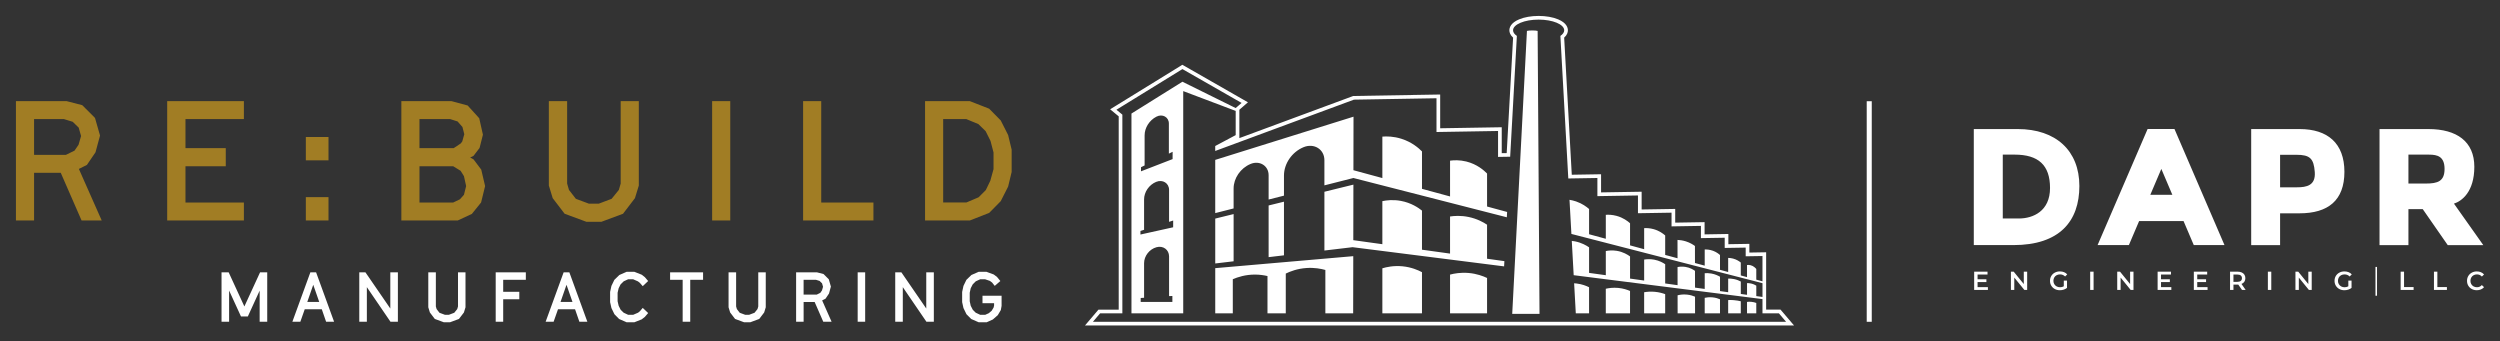
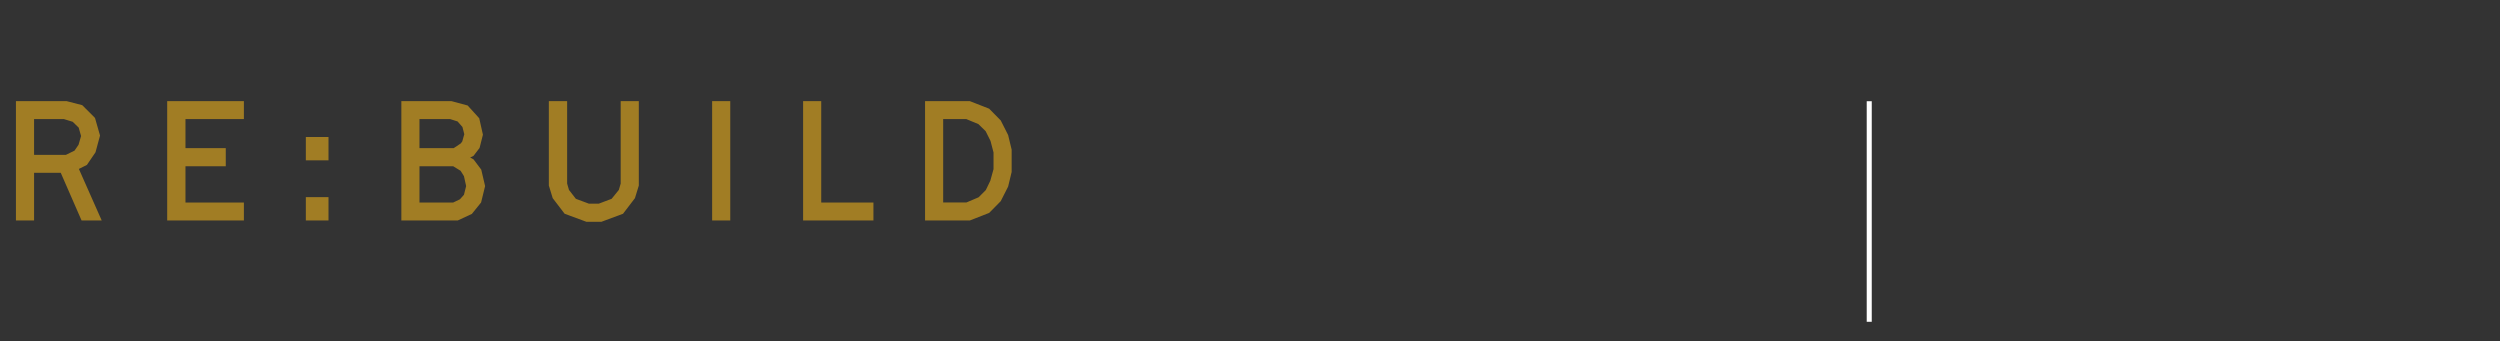
<svg xmlns="http://www.w3.org/2000/svg" id="PPT_Centered_Reverse" data-name="PPT Centered Reverse" width="313.833" height="42.858" viewBox="0 0 313.833 42.858">
  <rect x="0" y="0" width="313.833" height="42.858" fill="#333333" stroke="none" />
  <defs>
    <style>
      .cls-1 {
        fill: #a17d24;
      }

      .cls-1, .cls-2 {
        stroke-width: 0px;
      }

      .cls-2 {
        fill: #fff;
      }
    </style>
  </defs>
-   <path id="DAPR_Logo" class="cls-2" d="m249.546,36.042v.358h-1.722v-2.297h1.676v.358h-1.249v.597h1.108v.351h-1.108v.633h1.295Zm4.507-1.939v1.555l-1.266-1.555h-.351v2.296h.424v-1.554l1.266,1.554h.351v-2.296h-.423Zm5.022,1.837c-.136.08-.293.119-.472.119-.161,0-.303-.036-.429-.106-.125-.07-.224-.166-.295-.288-.071-.122-.107-.26-.107-.413,0-.158.036-.298.107-.42.071-.122.169-.217.295-.285.126-.068.27-.102.432-.102.247,0,.458.088.633.263l.268-.263c-.106-.122-.239-.215-.397-.278-.157-.064-.332-.096-.524-.096-.236,0-.449.05-.638.152-.19.101-.337.242-.445.422-.107.179-.16.381-.16.607s.053.427.16.607c.108.179.255.32.443.422.189.101.4.152.634.152.166,0,.328-.025.486-.076.157-.05.295-.122.413-.216v-.915h-.403v.715Zm3.313.459h.427v-2.296h-.427v2.296Zm5.012-2.296v1.555l-1.266-1.555h-.351v2.296h.424v-1.554l1.266,1.554h.351v-2.296h-.423Zm3.88,1.939v-.633h1.109v-.351h-1.109v-.597h1.25v-.358h-1.676v2.297h1.722v-.358h-1.296Zm4.547,0v-.633h1.108v-.351h-1.108v-.597h1.249v-.358h-1.676v2.297h1.722v-.358h-1.295Zm6.081.358l-.528-.755c.158-.06.278-.154.362-.279.084-.125.126-.274.126-.446,0-.169-.039-.314-.118-.436-.079-.123-.192-.217-.339-.282-.148-.066-.321-.099-.52-.099h-.945v2.297h.427v-.669h.518c.039,0,.069-.001.088-.004l.47.672h.459Zm-.613-1.817c.096.079.144.192.144.338,0,.146-.048.259-.144.339-.096.08-.237.12-.423.12h-.499v-.915h.499c.186,0,.327.039.423.118m3.399,1.817h.427v-2.296h-.427v2.296Zm5.078-2.296v1.555l-1.266-1.555h-.351v2.296h.424v-1.554l1.266,1.554h.351v-2.296h-.423Zm5.022,1.837c-.136.08-.293.119-.472.119-.161,0-.303-.036-.429-.106-.125-.07-.224-.166-.295-.288-.071-.122-.106-.26-.106-.413,0-.158.035-.298.106-.42.071-.122.169-.217.295-.285.126-.068.27-.102.432-.102.247,0,.458.088.633.263l.268-.263c-.106-.122-.239-.215-.397-.278-.157-.064-.332-.096-.524-.096-.236,0-.449.05-.638.152-.19.101-.338.242-.445.422-.107.179-.16.381-.16.607s.053.427.16.607c.107.179.255.32.443.422.189.101.4.152.634.152.166,0,.328-.025.486-.076.157-.05.295-.122.413-.216v-.915h-.403v.715Zm6.567.459h1.627v-.36h-1.2v-1.936h-.427v2.296Zm4.182,0h1.627v-.36h-1.2v-1.936h-.427v2.296Zm4.748-.119c.187.102.397.152.628.152.189,0,.36-.033.517-.099.156-.065.288-.161.395-.285l-.276-.263c-.166.182-.371.272-.613.272-.158,0-.298-.034-.423-.103-.125-.069-.222-.165-.292-.287-.07-.122-.105-.261-.105-.416,0-.155.035-.294.105-.416.071-.122.167-.219.292-.287.125-.069.266-.103.423-.103.242,0,.447.089.613.268l.276-.259c-.107-.125-.238-.22-.394-.285-.155-.066-.328-.099-.515-.099-.232,0-.441.051-.628.152-.187.101-.335.242-.441.422-.107.179-.161.381-.161.607s.052.427.158.607c.106.179.252.32.44.421m-11.896-2.77h-.193v3.612h.193v-3.612Zm-9.716-17.31c3.52,0,5.624,1.778,5.624,5.37s-2.05,5.207-5.643,5.207h-2.431v3.992h-3.628v-14.568h6.078m-.345,7.311c1.216,0,2.377-.217,2.249-1.923-.127-1.705-.616-2.159-2.304-2.159h-2.05v4.082h2.105m23.403,7.256h-4.463l-3.138-4.517h-1.796v4.517h-3.628v-14.567h6.15c3.537,0,5.751,1.559,5.751,4.734s-1.597,4.318-2.558,4.626l3.683,5.207Zm-7.22-7.728c1.488,0,2.358-.272,2.358-1.833s-.888-1.796-1.941-1.796h-2.594v3.628h2.177m-51.232-6.839c4.808,0,7.747,2.721,7.747,7.147s-2.486,7.42-8.291,7.42h-4.962v-14.568h5.506m.145,11.229c1.796,0,3.919-.925,3.919-3.828s-1.488-4.191-4.445-4.191h-1.487v8.018h2.014m20.678.327h-5.579l-1.283,3.011h-3.928l6.277-14.568h3.375l6.277,14.568h-3.855l-1.283-3.011Zm-1.406-3.302l-1.383-3.248-1.383,3.248h2.767Z" />
  <g>
-     <path id="Building_Horizontal_Reverse" class="cls-2" d="m186.675,25.924l2.518.684-.037.668-19.259-4.931-3.641.925v-3.163c0-1.368-1.303-2.177-2.623-1.628-1.449.602-2.453,2.061-2.453,3.563v2.518l-1.927.489v-3.055c0-1.186-1.128-1.886-2.27-1.411-1.255.522-2.125,1.786-2.125,3.087v2.496l-2.306.586v-6.681l17.359-5.423-.012,6.719,3.633.987v-5.205c.541-.042,1.406-.041,2.399.275,1.311.417,2.164,1.167,2.575,1.585v4.696l3.524.957v-4.494c.473-.063,1.201-.101,2.044.109,1.357.339,2.226,1.12,2.602,1.506v4.141Zm5.006-22.044c-.019.368-1.847,35.517-1.847,35.517h3.426l-.236-35.517c-.267-.077-1.073-.078-1.344,0Zm5.924,31.681l.209,3.771h1.666v-3.274c-.343-.171-.875-.386-1.557-.469-.109-.013-.215-.022-.319-.028Zm-10.93-7.353c-.46-.308-1.249-.75-2.323-.971-.974-.201-1.797-.14-2.323-.061v4.658l-3.524-.489v-4.908c-.436-.349-1.337-.975-2.644-1.218-.993-.185-1.823-.077-2.33.031v5.405l-3.648-.506.013-6.972-3.64.895v7.378l3.538-.42,19.02,2.409.036-.658-2.176-.302v-4.271Zm14.905,8.041v3.082h3.043v-2.806c-.336-.146-.843-.321-1.481-.382-.657-.062-1.202.022-1.562.105Zm-19.551-1.779v4.862h4.646v-4.438c-.492-.233-1.294-.54-2.323-.627-.993-.085-1.805.066-2.323.204Zm-27.17-7.597l-2.306.567v5.635l2.306-.274v-5.928Zm-2.306,12.459h2.204v-4.281c.607-.263,1.584-.588,2.807-.583.6.004,1.124.086,1.547.186v4.678h2.296v-4.99c.534-.262,1.435-.621,2.608-.699,1.004-.067,1.827.096,2.362.245v5.444h3.49l.013-7.175-17.327,1.504v5.67Zm6.701-13.539v6.487l1.927-.229v-6.732l-1.927.474Zm14.278,7.887v5.652h4.974v-5.165c-.483-.256-1.323-.626-2.436-.737-1.114-.109-2.013.092-2.538.25Zm38.241,3.301c-.502-.051-.916.02-1.18.089l.004,2.262h2.189c-.001-.695-.003-1.391-.004-2.087-.233-.101-.577-.221-1.009-.264Zm13.442,3.877h-89.014l.648-.761.905-1.064.138-.163h2.543V14.607l-.576-.476-.498-.411.549-.339,8.258-5.088.021-.013.235-.149.241.138,7.429,4.249.566.324-.493.427-.585.506v3.563l14.224-5.262.074-.027.079-.001,10.362-.176.47-.008v4.238l7.258-.121.47-.008v3.255l.622-.01.804-14.495c-.38-.334-.467-.676-.467-.92,0-.322.159-.93,1.224-1.375.662-.277,1.531-.429,2.449-.429.917,0,1.786.152,2.448.429,1.065.446,1.224,1.053,1.224,1.375,0,.244-.087.586-.467.92l.955,17.212,3.207-.054.47-.008v2.278l4.623-.077.47-.008v2.23l3.745-.062.47-.008v1.721l3.218-.054.47-.008v1.536l2.516-.042.47-.008v1.283l2.165-.036.47-.008v1.093l1.637-.028.47-.008v7.2s1.596,0,1.596,0h.213l.138.163.906,1.064.649.762Zm-1.001-.462l-.906-1.064h-2.058v-1.785l-23.701-3.002-.002-.044-.236-4.261c.131.014.265.032.405.06.83.165,1.43.517,1.766.749v3.208l2.1.291v-3.032c.313-.065.789-.12,1.353-.032.818.128,1.396.491,1.69.707v2.78l1.771.246v-2.632c.289-.05.739-.089,1.271.012.642.123,1.109.394,1.369.573v2.413l1.555.216-.004-2.274c.227-.046.571-.085.977-.023.583.09.998.344,1.213.498l.004,2.103,1.217.169v-1.976c.221-.018.51-.018.838.042.478.086.846.263,1.082.401v1.8l1.025.142v-1.71c.198-.007.455.003.746.063.357.075.641.201.839.307v1.559l.781.108v-1.468c.139-.004.313.005.507.05.283.063.505.175.657.268v1.311l.777.108v-1.728l-23.988-6.183-.238-4.284c.256.04.535.105.83.206.78.27,1.321.678,1.627.947v3.168l2.1.571v-3.009c.332-.023.808-.015,1.353.134.831.225,1.398.661,1.69.924v2.778l1.771.481v-2.644c.293-.016.718-.005,1.202.131.7.198,1.182.561,1.438.788v2.443l1.55.421-.004-2.304c.274.011.641.053,1.052.183.509.162.889.397,1.137.579.001.712.003,1.425.004,2.136l1.222.332v-2.027c.227-.009.61.001,1.047.163.417.154.707.379.873.53v1.855l1.025.279v-1.771c.169.001.376.022.607.081.457.12.785.343.978.499v1.621l.781.212v-1.521c.112-.015.267-.02.444.023.387.096.627.361.72.477v1.337l.777.211v-3.177s-2.107.035-2.107.035v-1.093l-2.634.044h-0v-1.283l-2.986.05v-1.536l-3.688.062v-1.721l-4.215.07v-2.23l-5.093.085v-2.278l-3.652.061-.993-17.898c.302-.205.48-.445.48-.703,0-.741-1.438-1.342-3.211-1.342-1.774,0-3.211.602-3.211,1.342,0,.258.177.498.479.703l-.841,15.166-1.521.025v-3.255l-7.728.129v-4.238l-10.362.176-17.415,6.442v-.623l2.569-1.368v-3.037l-6.586-2.488v27.895h-6.497V14.254l6.398-3.994,6.685,3.305.744-.644-7.429-4.249-.024.015-8.26,5.089.744.614v24.942h-2.791l-.905,1.064h87.013Zm-77.457-3.226v-4.981c0-.84-.741-1.385-1.574-1.156-.894.244-1.563,1.102-1.563,2.005v4.341l-.425.027v.499h3.977v-.749l-.415.014Zm.512-8.638l.004-.849-.516.164v-4.01c0-.846-.805-1.346-1.621-1.006-.896.372-1.516,1.274-1.516,2.203v3.813l-.454.145-.003.449,4.106-.909Zm-.537-9.248v-3.779c0-.807-.807-1.252-1.562-.861-.893.461-1.484,1.399-1.484,2.353v3.772l-.45.219-.004.519,3.967-1.535.004-.917-.471.23Zm72.576,18.616v1.431h1.164v-1.3c-.166-.062-.389-.126-.657-.147-.194-.015-.367-.004-.507.016Zm-2.366-.235v1.666h1.585v-1.513c-.259-.062-.565-.117-.908-.143-.247-.018-.473-.019-.677-.009Zm-2.945-.277v1.942h1.92v-1.76c-.213-.093-.536-.205-.943-.243-.409-.039-.749.009-.977.061Zm-7.602-.702v2.644h2.64v-2.404c-.318-.119-.761-.247-1.299-.295-.544-.05-1.006-.004-1.341.055Z" />
    <path id="ReBuild_Horizontal" class="cls-1" d="m2,12.695h6.363s1.959.506,1.959.506l1.602,1.602.632,2.212-.569,2.106-1.075,1.58-1.011.506,2.866,6.468h-2.529s-2.613-5.984-2.613-5.984h-3.349v5.984s-2.276,0-2.276,0v-14.98Zm6.279,6.742l1.075-.527.506-.737.316-1.095-.295-1.054-.758-.737-1.096-.337h-3.75v4.487h4.003Zm12.709,8.238h9.628v-2.254h-7.332s0-4.55,0-4.55h5.057v-2.276h-5.057s0-3.645,0-3.645h7.332v-2.254h-9.628v14.979Zm17.404-0h2.845v-2.928h-2.845v2.928Zm11.991-14.979h6.299s2.023.547,2.023.547l1.454,1.602.464,2.064-.422,1.665-.758.991-.421.21.421.232.97,1.286.484,2.065-.506,2.065-1.158,1.433-1.77.822h-7.079s0-14.979,0-14.979Zm6.573,5.899l.885-.59.19-.253.253-.905-.232-.906-.611-.695-.927-.295h-3.856v3.645h4.298Zm-.063,6.826l.842-.401.506-.568.274-1.096-.274-1.244-.421-.674-.927-.568h-4.235v4.55h4.235Zm16.725,2.423h1.876s2.717-1.011,2.717-1.011l1.496-1.959.485-1.58v-10.597h-2.276v10.345s-.232.8-.232.8l-.906,1.117-1.622.611h-1.222s-1.643-.611-1.643-.611l-.865-1.117-.232-.8v-10.345h-2.296v10.597s.484,1.58.484,1.58l1.496,1.959,2.739,1.011Zm15.779-.169h2.276v-14.979h-2.276v14.979Zm11.421 0h8.827v-2.254h-6.553s0-12.725,0-12.725h-2.275v14.979Zm17.582-12.725h2.908s1.517.632,1.517.632l.906.884.611,1.223.379,1.453v2.086s-.401,1.454-.401,1.454l-.569,1.18-.906.905-1.538.653h-2.908s0-10.471,0-10.471Zm-2.275-2.254v14.98h5.625s2.423-.949,2.423-.949l1.453-1.474.928-1.832.442-1.834v-2.802s-.442-1.833-.442-1.833l-.928-1.832-1.453-1.475-2.423-.948h-5.625Zm-77.733,7.429h2.845v-2.928h-2.845v2.928Z" />
-     <path id="Manufacturing_Horizontal" class="cls-2" d="m33.546,34.19v6.197s-.951,0-.951,0v-3.905s-1.482,3.242-1.482,3.242h-.863s-1.49-3.251-1.49-3.251v3.914h-.95s0-6.197,0-6.197h.897s1.97,4.28,1.97,4.28l1.969-4.28h.898Zm5.028,3.713h1.499s-.75-2.154-.75-2.154l-.749,2.154Zm1.107-3.713l2.257,6.197h-1.002s-.54-1.561-.54-1.561h-2.144s-.548,1.561-.548,1.561h-1.002s2.257-6.197,2.257-6.197h.724Zm9.316,0v4.541s-3.12-4.541-3.12-4.541h-.775s0,6.197,0,6.197h.951s0-4.341,0-4.341l2.963,4.341h.932s0-6.197,0-6.197h-.95Zm8.497,0v4.279s-.096.332-.096.332l-.374.462-.671.252h-.506s-.68-.252-.68-.252l-.357-.462-.096-.332v-4.279s-.949,0-.949,0v4.384s.199.653.199.653l.619.811,1.133.418h.775s1.125-.418,1.125-.418l.62-.811.2-.653v-4.384s-.942,0-.942,0Zm4.732,0v6.197s.941,0,.941,0v-2.816s2.023,0,2.023,0v-.942s-2.023,0-2.023,0v-1.506s2.842,0,2.842,0v-.933s-3.783,0-3.783,0Zm8.14,3.713h1.499s-.75-2.154-.75-2.154l-.75,2.154Zm1.108-3.713l2.257,6.197h-1.002s-.54-1.561-.54-1.561h-2.144s-.548,1.561-.548,1.561h-1.002s2.257-6.197,2.257-6.197h.724Zm7.189-.07l-.915.401-.628.611-.366.758-.166.758v1.281s.166.741.166.741l.375.775.592.602.942.409h.967s.924-.366.924-.366l.393-.305.418-.488-.679-.645-.358.418-.227.183-.61.262h-.645s-.557-.262-.557-.262l-.375-.366-.253-.506-.131-.566v-1.064s.131-.566.131-.566l.245-.488.392-.384.548-.253h.645s.593.262.593.262l.235.182.367.419.679-.645-.418-.488-.393-.306-.924-.365h-.967Zm5.456.07v.933s1.577,0,1.577,0v5.264s.951,0,.951,0v-5.264s1.612,0,1.612,0v-.933s-4.14,0-4.14,0Zm11.068,0v4.279s-.096.332-.096.332l-.374.462-.672.252h-.505s-.68-.252-.68-.252l-.357-.462-.096-.332v-4.279s-.949,0-.949,0v4.384s.199.653.199.653l.619.811,1.133.418h.775s1.125-.418,1.125-.418l.619-.811.2-.653v-4.384s-.941,0-.941,0Zm5.691,2.789h1.656s.443-.219.443-.219l.209-.304.131-.453-.122-.435-.314-.305-.452-.139h-1.551s0,1.856,0,1.856Zm1.69-2.789l.811.209.662.662.262.915-.236.872-.444.653-.418.21,1.185,2.675h-1.045s-1.081-2.476-1.081-2.476h-1.385s0,2.476,0,2.476h-.942s0-6.197,0-6.197h2.632Zm5.098,6.197h.941s0-6.197,0-6.197h-.941s0,6.197,0,6.197Zm8.61-6.197v4.541s-3.12-4.541-3.12-4.541h-.775s0,6.197,0,6.197h.951s0-4.341,0-4.341l2.963,4.341h.932s0-6.197,0-6.197h-.95Zm6.58-.07l-.915.401-.628.611-.367.758-.165.758v1.281s.165.741.165.741l.376.775.601.602.933.409h1.002s.775-.348.775-.348l.62-.541.384-.645.095-.523v-1.272s-2.397,0-2.397,0v.932s1.456,0,1.456,0v.287s-.061.263-.061.263l-.243.401-.358.305-.444.2h-.645s-.557-.262-.557-.262l-.367-.366-.261-.506-.123-.566v-1.064s.123-.566.123-.566l.253-.488.384-.384.548-.253h.628s.593.2.593.2l.279.209.331.418.706-.61-.418-.506-.409-.313-.924-.34h-.967Z" />
    <rect class="cls-2" x="234.335" y="12.707" width=".632" height="27.689" />
  </g>
</svg>